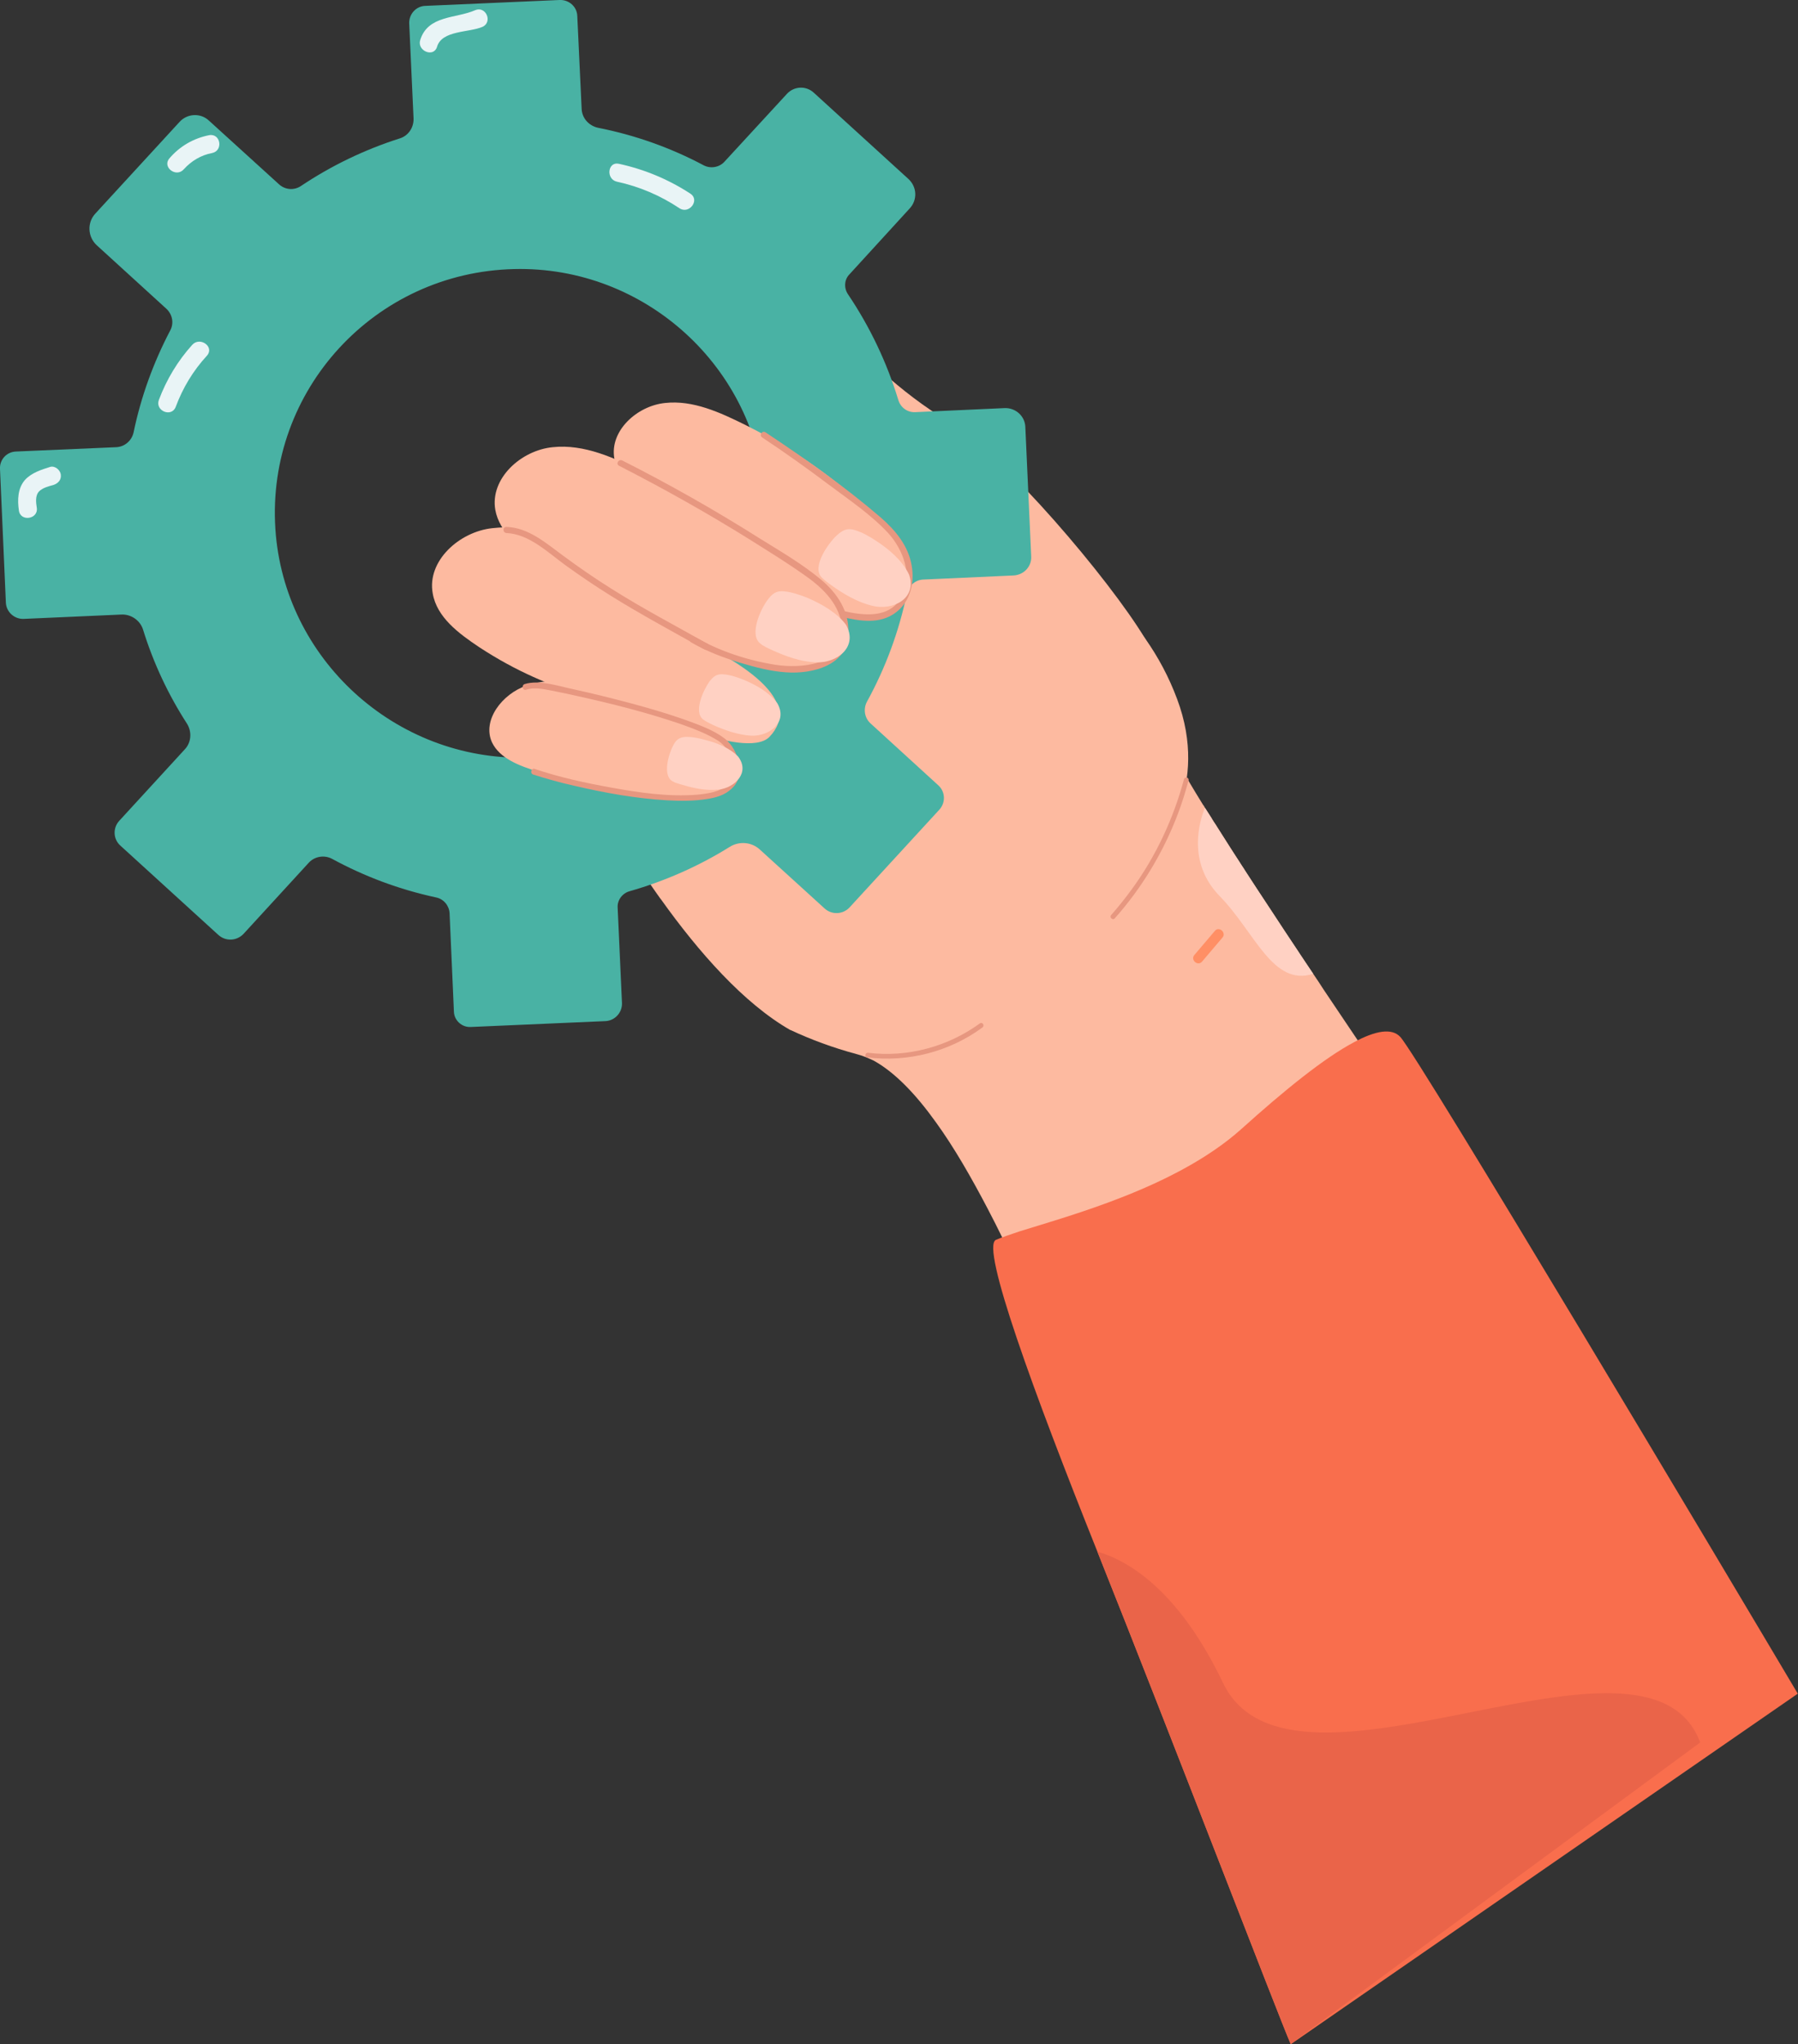
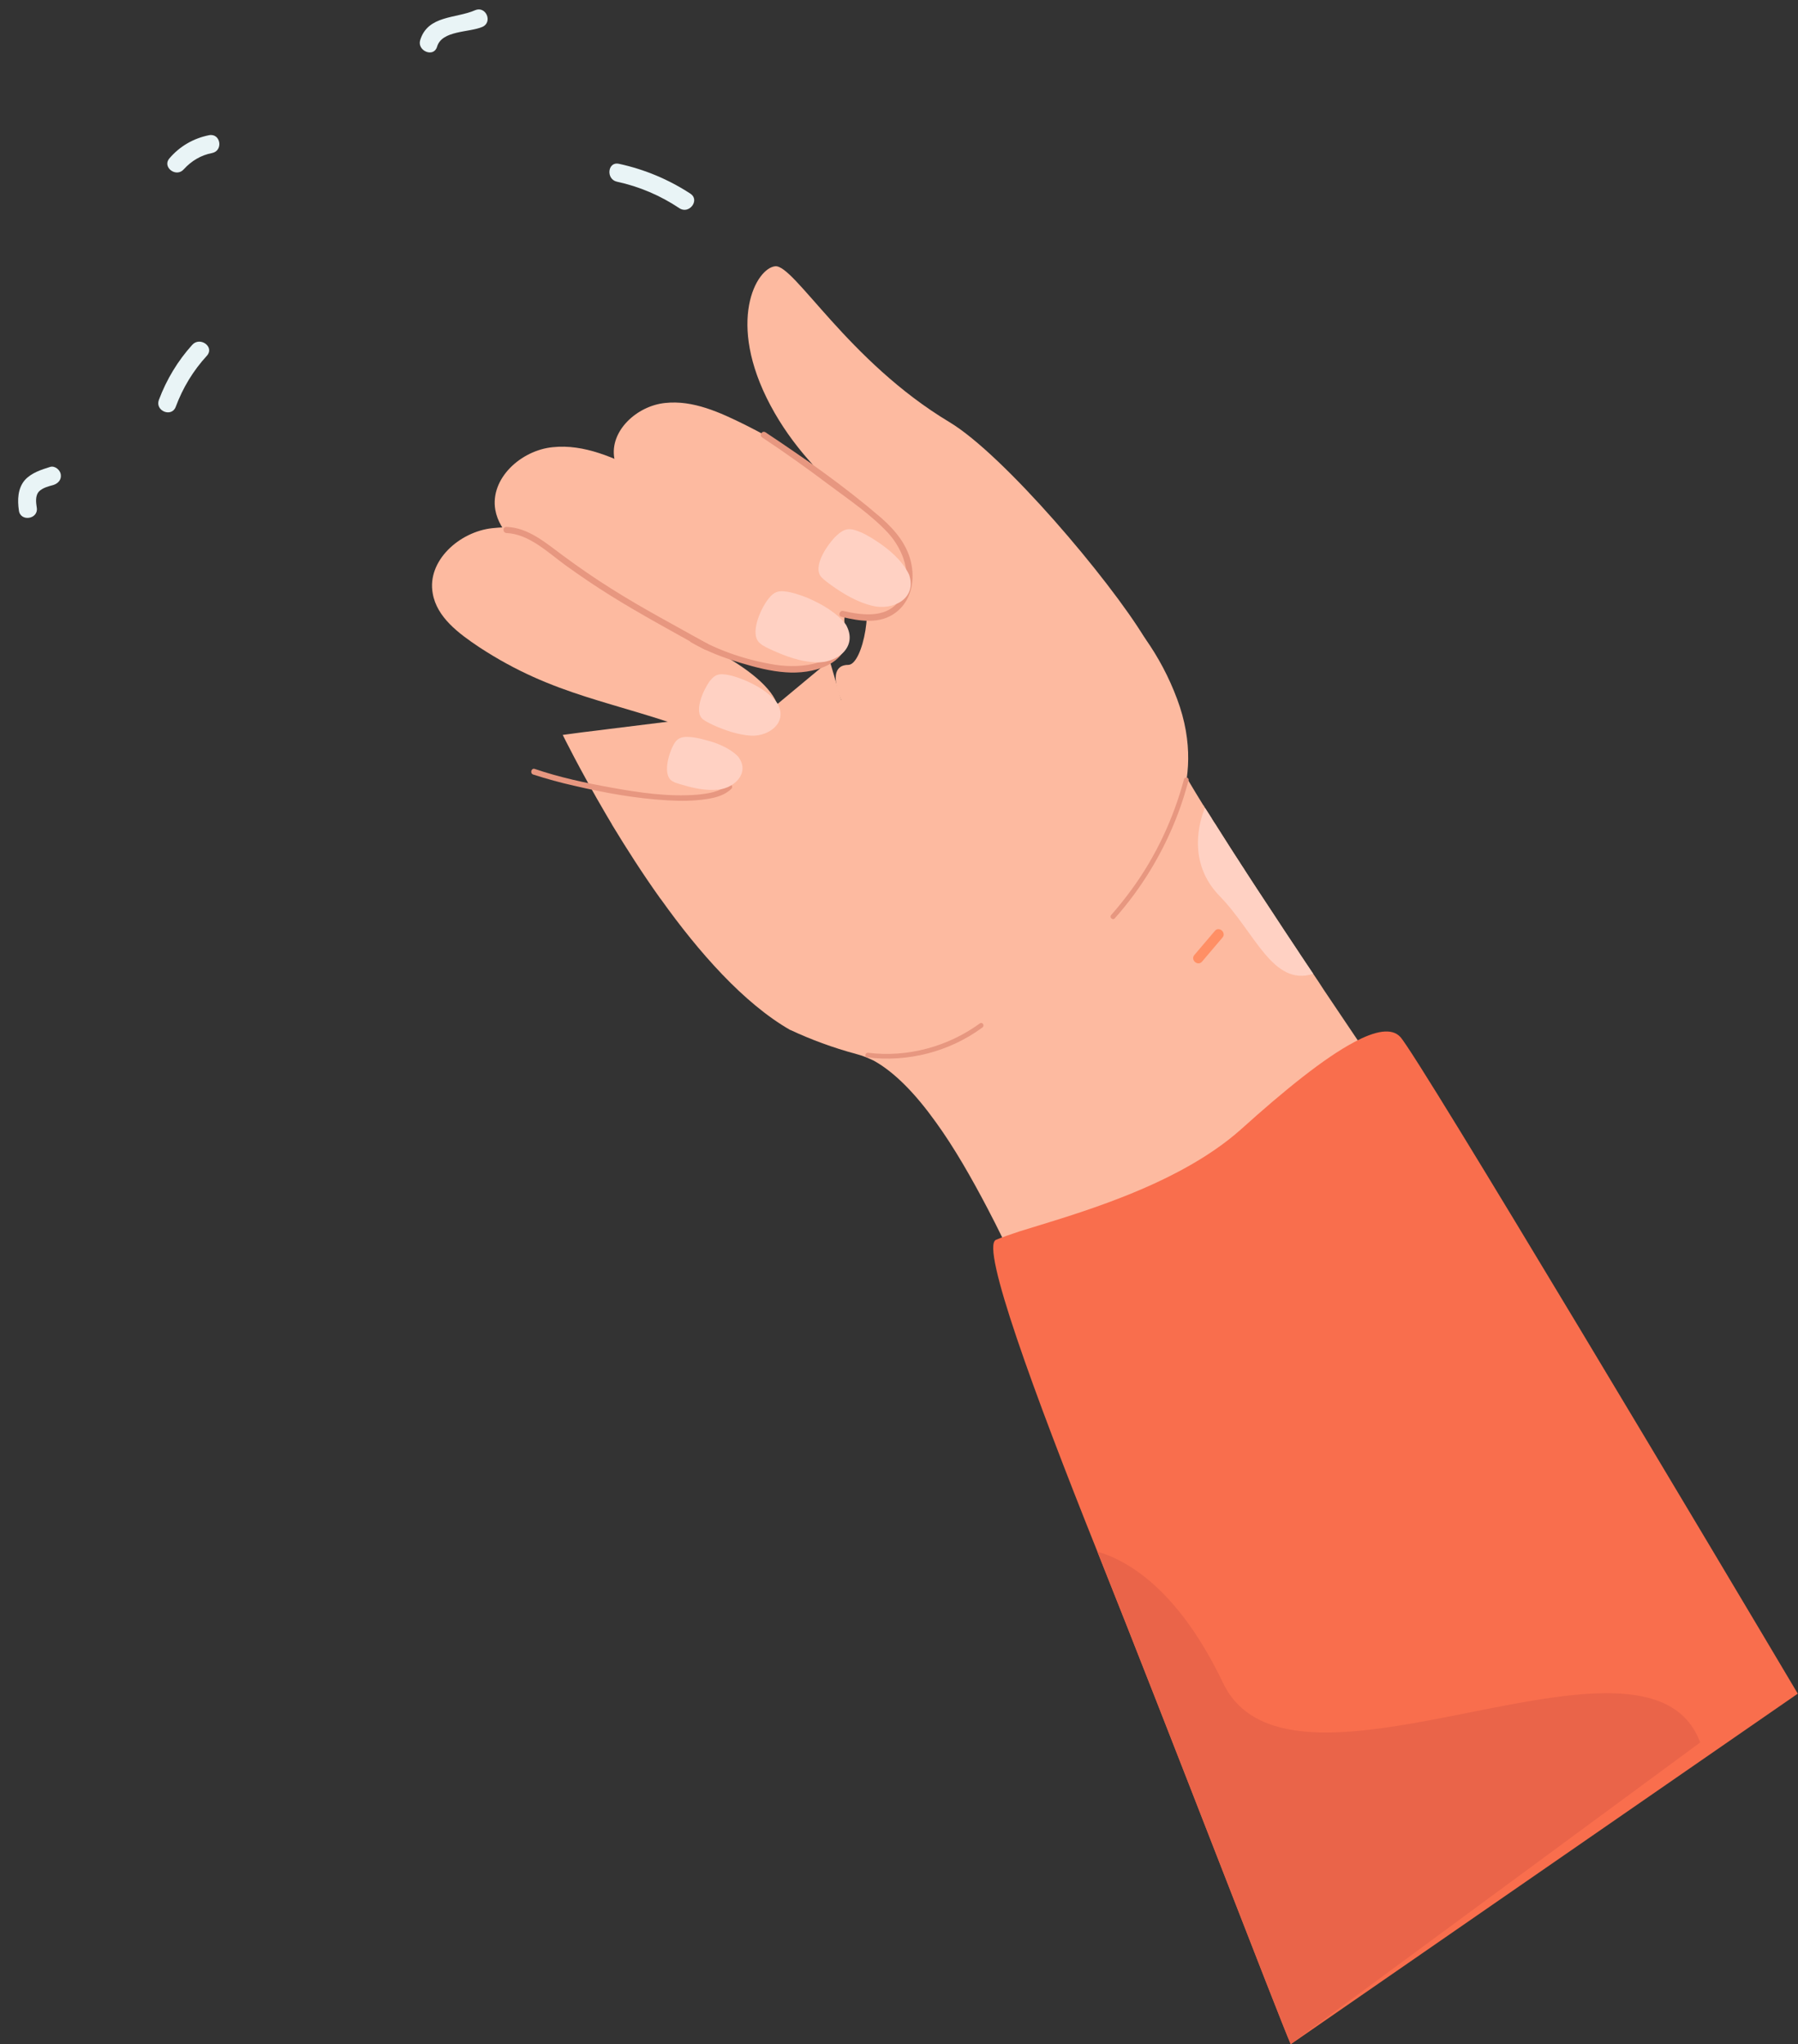
<svg xmlns="http://www.w3.org/2000/svg" width="70.389" height="80" viewBox="0 0 70.389 80" fill="none">
  <rect x="0" y="0" width="70.389" height="80" fill="#333333" stroke="none" />
  <desc>
			Created with Pixso.
	</desc>
  <defs />
  <path id="&lt;Path&gt;" d="M45.36 33.08C45.36 33.08 47.38 30.81 46.08 27.35C44.79 23.89 41.91 21.8 39.54 20.93C35.62 19.5 32.61 21.57 33.67 22.82C34.26 23.51 33.79 26.01 33.21 26.02C30.5 26.02 39.58 38.34 45.36 33.08Z" fill="#FDBAA0" fill-opacity="1" fill-rule="nonzero" />
  <path id="&lt;Path&gt;" d="M22.03 28.76C22.03 28.76 22.68 30.09 23.73 31.88C23.8 32 23.87 32.12 23.95 32.25C23.95 32.26 23.96 32.27 23.97 32.29C24.51 33.18 25.14 34.17 25.84 35.15C25.85 35.17 25.87 35.18 25.88 35.2C27.35 37.26 29.12 39.27 30.94 40.31L30.95 40.31C31.74 40.68 32.6 41 33.53 41.25C33.76 41.31 33.98 41.4 34.21 41.51C35.04 41.97 35.86 42.83 36.64 43.92C37.35 44.9 38.02 46.07 38.66 47.29C39.08 48.09 39.48 48.92 39.86 49.73L57.17 46.75C56.54 45.77 55.81 44.67 55.02 43.5C54.02 41.99 52.92 40.37 51.82 38.73C51.69 38.52 51.55 38.32 51.41 38.11C51.24 37.86 51.07 37.61 50.9 37.36C50.86 37.29 50.82 37.23 50.78 37.17C50.46 36.69 50.14 36.21 49.83 35.73C49.47 35.19 49.12 34.65 48.77 34.12C48.72 34.04 48.67 33.95 48.61 33.87C48.58 33.83 48.55 33.78 48.53 33.74C48.44 33.6 48.35 33.47 48.27 33.34C48.06 33.01 47.85 32.68 47.65 32.36C47.62 32.31 47.59 32.26 47.56 32.22C47.53 32.18 47.5 32.14 47.48 32.1C47.46 32.07 47.44 32.04 47.43 32.01C47.34 31.88 47.26 31.74 47.17 31.61C47.15 31.57 47.13 31.53 47.1 31.5C46.9 31.18 46.71 30.86 46.53 30.56C46.51 30.52 46.49 30.49 46.47 30.45C46.46 30.45 46.46 30.45 46.46 30.44C46.46 30.44 46.46 30.43 46.45 30.43C46.17 29.97 45.91 29.52 45.67 29.1C44.9 27.73 44.37 26.64 44.21 25.98L39.66 26.55L39.53 26.57L38.91 26.64L36.45 26.95L33.83 27.28L33.14 27.37L32.93 27.39L32.48 25.85L30.22 27.73L28.89 27.9L28.75 27.92L28.51 27.95L23.83 28.53L23.52 28.57L22.78 28.66L22.03 28.76Z" fill="#FDBAA0" fill-opacity="1" fill-rule="nonzero" />
  <path id="&lt;Path&gt;" d="M33.95 41.38C35.53 41.58 37.17 41.16 38.46 40.21C38.56 40.13 38.46 39.98 38.36 40.05C37.11 40.96 35.53 41.39 33.99 41.2C33.87 41.18 33.83 41.37 33.95 41.38Z" fill="#E79780" fill-opacity="1" fill-rule="nonzero" />
  <path id="&lt;Path&gt;" d="M51.41 38.11C49.82 38.62 49.13 36.48 47.75 35.07C46.46 33.75 46.96 32.13 47.17 31.61C48.41 33.59 49.9 35.85 51.41 38.11Z" fill="#FFD1C3" fill-opacity="1" fill-rule="nonzero" />
  <path id="&lt;Path&gt;" d="M47.56 36.43C47.29 36.74 47.03 37.06 46.76 37.37C46.59 37.56 46.89 37.83 47.06 37.63C47.32 37.32 47.59 37.01 47.85 36.7C48.03 36.51 47.73 36.23 47.56 36.43Z" fill="#FF8F65" fill-opacity="1" fill-rule="nonzero" />
  <path id="&lt;Path&gt;" d="M46.35 30.5C45.94 32.03 45.26 33.49 44.33 34.77C44.07 35.13 43.79 35.48 43.5 35.81C43.42 35.9 43.56 36.03 43.64 35.94C44.71 34.74 45.55 33.34 46.12 31.83C46.28 31.41 46.41 30.98 46.53 30.54C46.56 30.42 46.38 30.38 46.35 30.5Z" fill="#E79780" fill-opacity="1" fill-rule="nonzero" />
  <path id="&lt;Path&gt;" d="M44.81 24.96C43.43 22.68 39.3 17.8 37.17 16.52C33.2 14.14 31.09 10.35 30.35 10.42C29.61 10.49 28.42 12.59 30.16 15.86C31.88 19.09 34.87 20.56 35.13 21.29C35.38 22.02 36.41 25.35 36.41 25.35C36.41 25.35 45.88 26.72 44.81 24.96Z" fill="#FDBAA0" fill-opacity="1" fill-rule="nonzero" />
-   <path id="&lt;Compound Path&gt;" d="M22.6 0.63L22.77 4.25C22.78 4.62 23.05 4.92 23.41 5C24.88 5.29 26.27 5.79 27.55 6.47C27.82 6.61 28.16 6.55 28.36 6.33L30.81 3.67C31.09 3.37 31.55 3.35 31.85 3.62L35.57 7.01C35.9 7.32 35.92 7.82 35.62 8.15L33.26 10.73C33.05 10.94 33.03 11.27 33.2 11.52C34.05 12.78 34.72 14.18 35.17 15.66C35.26 15.95 35.52 16.14 35.82 16.13L39.34 15.97C39.76 15.96 40.12 16.28 40.14 16.7L40.37 21.78C40.39 22.17 40.08 22.5 39.68 22.52L36.15 22.68C35.84 22.69 35.56 22.92 35.5 23.24C35.19 24.73 34.66 26.15 33.94 27.46C33.79 27.74 33.84 28.09 34.08 28.31L36.73 30.73C37.01 30.98 37.03 31.41 36.77 31.69L33.26 35.51C33 35.79 32.56 35.81 32.28 35.55L29.74 33.24C29.42 32.95 28.94 32.91 28.57 33.14C27.37 33.89 26.04 34.48 24.64 34.88C24.36 34.96 24.16 35.23 24.18 35.52L24.35 39.26C24.36 39.63 24.07 39.94 23.71 39.96L18.43 40.19C18.08 40.21 17.78 39.93 17.77 39.59L17.6 35.73C17.58 35.44 17.37 35.18 17.07 35.12C15.63 34.81 14.27 34.3 13 33.61C12.7 33.45 12.32 33.51 12.09 33.76L9.54 36.54C9.27 36.83 8.83 36.85 8.54 36.58L4.71 33.09C4.43 32.84 4.41 32.4 4.67 32.12L7.23 29.33C7.49 29.06 7.52 28.64 7.32 28.32C6.59 27.19 6.01 25.96 5.6 24.64C5.49 24.28 5.13 24.03 4.75 24.05L0.92 24.22C0.56 24.23 0.25 23.95 0.23 23.59L0 18.35C-0.02 17.99 0.26 17.68 0.63 17.67L4.56 17.5C4.89 17.48 5.16 17.24 5.23 16.92C5.52 15.52 6.01 14.18 6.66 12.94C6.82 12.65 6.75 12.3 6.51 12.08L3.79 9.6C3.43 9.27 3.4 8.71 3.74 8.35L7.03 4.77C7.33 4.44 7.85 4.41 8.18 4.72L10.92 7.21C11.16 7.43 11.51 7.46 11.78 7.28C12.96 6.49 14.26 5.86 15.64 5.42C15.98 5.32 16.2 5 16.19 4.64L16.02 0.91C16.01 0.55 16.29 0.24 16.65 0.23L21.9 0C22.27 -0.02 22.59 0.26 22.6 0.63ZM20.12 10.53C14.67 10.66 10.43 15.27 10.78 20.69C11.11 25.79 15.48 29.77 20.61 29.65C26.06 29.51 30.29 24.9 29.95 19.49C29.62 14.38 25.25 10.4 20.12 10.53Z" fill="#49B2A4" fill-opacity="1" fill-rule="evenodd" />
  <path id="&lt;Path&gt;" d="M1.44 19.87C1.41 19.67 1.37 19.4 1.53 19.23C1.67 19.09 1.9 19.03 2.09 18.98C2.27 18.92 2.41 18.78 2.38 18.57C2.36 18.4 2.16 18.22 1.97 18.27C1.62 18.38 1.23 18.5 0.97 18.79C0.69 19.12 0.68 19.57 0.74 19.98C0.8 20.43 1.51 20.32 1.44 19.87Z" fill="#E9F4F6" fill-opacity="1" fill-rule="nonzero" />
  <path id="&lt;Path&gt;" d="M6.88 15.92C7.16 15.17 7.56 14.51 8.1 13.92C8.41 13.58 7.84 13.16 7.53 13.49C6.96 14.12 6.52 14.85 6.22 15.65C6.06 16.08 6.72 16.35 6.88 15.92Z" fill="#E9F4F6" fill-opacity="1" fill-rule="nonzero" />
  <path id="&lt;Path&gt;" d="M7.2 6.62C7.49 6.3 7.87 6.07 8.3 5.99C8.75 5.9 8.64 5.21 8.19 5.29C7.58 5.41 7.04 5.72 6.63 6.2C6.34 6.54 6.9 6.97 7.2 6.62Z" fill="#E9F4F6" fill-opacity="1" fill-rule="nonzero" />
  <path id="&lt;Path&gt;" d="M17.11 1.83C17.3 1.18 18.36 1.28 18.89 1.05C19.3 0.86 19.02 0.22 18.6 0.4C17.85 0.73 16.75 0.59 16.45 1.57C16.32 1.99 16.98 2.27 17.11 1.83Z" fill="#E9F4F6" fill-opacity="1" fill-rule="nonzero" />
  <path id="&lt;Path&gt;" d="M24.15 7.11C25.03 7.3 25.85 7.65 26.6 8.15C26.98 8.4 27.41 7.83 27.03 7.58C26.17 7.02 25.24 6.63 24.23 6.41C23.79 6.31 23.71 7.01 24.15 7.11Z" fill="#E9F4F6" fill-opacity="1" fill-rule="nonzero" />
  <path id="&lt;Path&gt;" d="M33.07 24.41C32.98 24 33.36 23.85 32.67 23.34C30.52 21.26 27.85 19.81 25.18 18.48C24.06 17.92 22.87 17.37 21.64 17.5C20.4 17.62 19.18 18.72 19.39 19.95C19.55 20.85 20.37 21.46 21.14 21.96C23.99 23.85 26.47 24.81 29.67 26C30.5 26.31 31.41 26.38 32.21 25.99C33 25.6 33.27 25.28 33.07 24.41Z" fill="#FDBAA0" fill-opacity="1" fill-rule="nonzero" />
  <path id="&lt;Path&gt;" d="M22.95 21.69C22.16 20.67 20.55 20.54 19.27 20.67C17.98 20.81 16.71 21.95 16.94 23.22C17.1 24.16 17.96 24.79 18.75 25.32C21.72 27.27 24.03 27.43 27.36 28.67C28.22 28.99 29.64 29.33 30.12 28.84C31.41 27.5 29.41 25.9 25.68 24.39C24.39 23.87 23.49 22.39 22.95 21.69Z" fill="#FDBAA0" fill-opacity="1" fill-rule="nonzero" />
-   <path id="&lt;Path&gt;" d="M28.5 29.17C28.34 28.88 26.01 27.33 23.62 26.87C22.64 26.67 21.58 26.5 20.61 26.83C19.65 27.16 18.87 28.19 19.26 29.05C19.56 29.68 20.33 29.97 21.04 30.19C23.66 31.02 23.38 30.99 26.15 31.25C26.87 31.31 27.99 31.22 28.56 30.79C29.12 30.35 28.81 29.76 28.5 29.17Z" fill="#FDBAA0" fill-opacity="1" fill-rule="nonzero" />
  <path id="&lt;Path&gt;" d="M34.98 20.86C33.07 19.02 31.55 17.82 29.18 16.63C28.19 16.14 27.13 15.65 26.04 15.77C24.94 15.88 23.86 16.86 24.05 17.94C24.19 18.74 24.92 19.28 25.6 19.73C28.13 21.4 30.25 23.38 33.2 24.08C36.48 24.87 35.59 21.32 34.98 20.86Z" fill="#FDBAA0" fill-opacity="1" fill-rule="nonzero" />
-   <path id="&lt;Path&gt;" d="M24.36 18.02C26.2 18.95 28 19.97 29.74 21.07C30.56 21.58 31.41 22.07 32.15 22.69C32.77 23.21 33.25 23.92 33.21 24.76C33.21 24.92 32.95 24.92 32.96 24.76C33 23.85 32.37 23.15 31.68 22.64C30.91 22.08 30.09 21.58 29.28 21.07C27.64 20.05 25.96 19.11 24.24 18.23C24.09 18.16 24.22 17.95 24.36 18.02Z" fill="#E79780" fill-opacity="1" fill-rule="nonzero" />
  <path id="&lt;Path&gt;" d="M29.97 16.92C31.52 17.95 33.07 19.04 34.49 20.26C35.06 20.76 35.56 21.36 35.69 22.13C35.81 22.8 35.64 23.54 35.07 23.97C34.45 24.44 33.66 24.31 32.95 24.14C32.8 24.11 32.86 23.88 33.01 23.91C33.81 24.09 34.81 24.22 35.29 23.37C35.75 22.53 35.36 21.51 34.77 20.86C34.1 20.14 33.24 19.56 32.45 18.97C31.6 18.33 30.73 17.71 29.84 17.12C29.71 17.04 29.83 16.83 29.97 16.92Z" fill="#E79780" fill-opacity="1" fill-rule="nonzero" />
  <path id="&lt;Path&gt;" d="M19.83 20.62C20.7 20.65 21.38 21.26 22.05 21.75C22.66 22.2 23.28 22.63 23.92 23.03C25.15 23.81 26.45 24.49 27.71 25.2C27.85 25.28 27.73 25.49 27.59 25.42C26.36 24.73 25.11 24.06 23.92 23.32C23.31 22.94 22.72 22.54 22.15 22.13C21.46 21.63 20.72 20.9 19.83 20.86C19.67 20.85 19.67 20.61 19.83 20.62Z" fill="#E79780" fill-opacity="1" fill-rule="nonzero" />
-   <path id="&lt;Path&gt;" d="M20.54 26.77C21.13 26.59 21.89 26.86 22.48 26.98C23.21 27.14 23.93 27.32 24.65 27.51C25.4 27.71 26.15 27.93 26.88 28.19C27.39 28.38 27.94 28.57 28.38 28.91C28.9 29.31 29.23 30.38 28.63 30.87C28.52 30.95 28.36 30.8 28.48 30.71C29.02 30.27 28.62 29.32 28.13 29C27.68 28.71 27.16 28.52 26.66 28.34C25.35 27.89 24 27.55 22.65 27.25C22.35 27.18 22.06 27.12 21.76 27.06C21.38 26.99 20.97 26.87 20.6 26.99C20.46 27.04 20.4 26.82 20.54 26.77Z" fill="#E79780" fill-opacity="1" fill-rule="nonzero" />
  <path id="&lt;Path&gt;" d="M20.93 30.09C21.9 30.42 22.92 30.64 23.92 30.82C25.02 31.02 26.17 31.19 27.29 31.1C27.69 31.06 28.18 31 28.48 30.71C28.58 30.61 28.73 30.77 28.63 30.87C28.38 31.12 28.01 31.22 27.67 31.27C27.16 31.35 26.64 31.35 26.12 31.32C24.9 31.25 23.68 31.03 22.48 30.75C21.94 30.63 21.4 30.48 20.87 30.31C20.74 30.26 20.8 30.05 20.93 30.09Z" fill="#E79780" fill-opacity="1" fill-rule="nonzero" />
  <path id="&lt;Path&gt;" d="M27.19 24.92C28.15 25.48 29.29 25.85 30.38 26.02C31.32 26.16 32.97 26.05 32.96 24.76C32.95 24.6 33.21 24.6 33.21 24.76C33.23 26.04 31.79 26.39 30.76 26.31C30.16 26.27 29.56 26.11 28.99 25.94C28.32 25.74 27.67 25.49 27.06 25.14C26.92 25.06 27.05 24.84 27.19 24.92Z" fill="#E79780" fill-opacity="1" fill-rule="nonzero" />
  <path id="&lt;Path&gt;" d="M35.59 22.49C35.33 21.94 34.81 21.5 34.32 21.18C34.05 21 33.76 20.83 33.45 20.74C33.15 20.65 32.97 20.76 32.75 20.96C32.43 21.26 31.79 22.15 32.15 22.58C32.26 22.7 32.41 22.8 32.54 22.9C33.03 23.25 33.57 23.57 34.16 23.71C34.94 23.9 35.91 23.44 35.59 22.49Z" fill="#FFD1C3" fill-opacity="1" fill-rule="nonzero" />
  <path id="&lt;Path&gt;" d="M33.12 24.45C32.76 23.97 32.17 23.64 31.62 23.4C31.32 23.28 31 23.17 30.69 23.14C30.37 23.11 30.22 23.25 30.04 23.49C29.78 23.84 29.32 24.83 29.76 25.18C29.88 25.29 30.06 25.36 30.2 25.43C30.75 25.68 31.34 25.9 31.94 25.92C32.75 25.96 33.61 25.33 33.12 24.45Z" fill="#FFD1C3" fill-opacity="1" fill-rule="nonzero" />
  <path id="&lt;Path&gt;" d="M30.43 27.52C30.12 27.1 29.61 26.81 29.13 26.61C28.88 26.51 28.6 26.41 28.33 26.39C28.05 26.36 27.92 26.48 27.76 26.69C27.55 26.99 27.14 27.85 27.52 28.15C27.63 28.24 27.78 28.3 27.91 28.37C28.38 28.58 28.89 28.76 29.41 28.79C30.11 28.82 30.86 28.27 30.43 27.52Z" fill="#FFD1C3" fill-opacity="1" fill-rule="nonzero" />
  <path id="&lt;Path&gt;" d="M28.89 29.6C28.55 29.26 28.04 29.06 27.58 28.95C27.34 28.88 27.07 28.83 26.82 28.84C26.56 28.86 26.45 28.98 26.34 29.2C26.18 29.51 25.93 30.34 26.32 30.57C26.43 30.64 26.57 30.67 26.7 30.71C27.16 30.85 27.65 30.95 28.13 30.9C28.77 30.83 29.38 30.23 28.89 29.6Z" fill="#FFD1C3" fill-opacity="1" fill-rule="nonzero" />
  <path id="&lt;Path&gt;" d="M70.38 66.28L50.53 80C50.04 78.87 45.79 67.8 42.96 60.72C40.47 54.5 38.38 48.79 38.99 48.52C39.2 48.43 39.52 48.32 39.91 48.19C41.95 47.55 46.06 46.45 48.59 44.19C50.31 42.64 51.85 41.4 53 40.79C53.85 40.33 54.49 40.22 54.82 40.58C55.52 41.33 67.65 61.68 70.38 66.28Z" fill="#F96E4D" fill-opacity="1" fill-rule="nonzero" />
  <path id="&lt;Path&gt;" d="M66.56 68.19L50.53 79.99C50.04 78.87 45.79 67.8 42.96 60.72C44.22 61.09 46.16 62.27 47.88 65.86C50.56 71.44 64.49 62.63 66.56 68.19Z" fill="#EA6449" fill-opacity="1" fill-rule="nonzero" />
</svg>